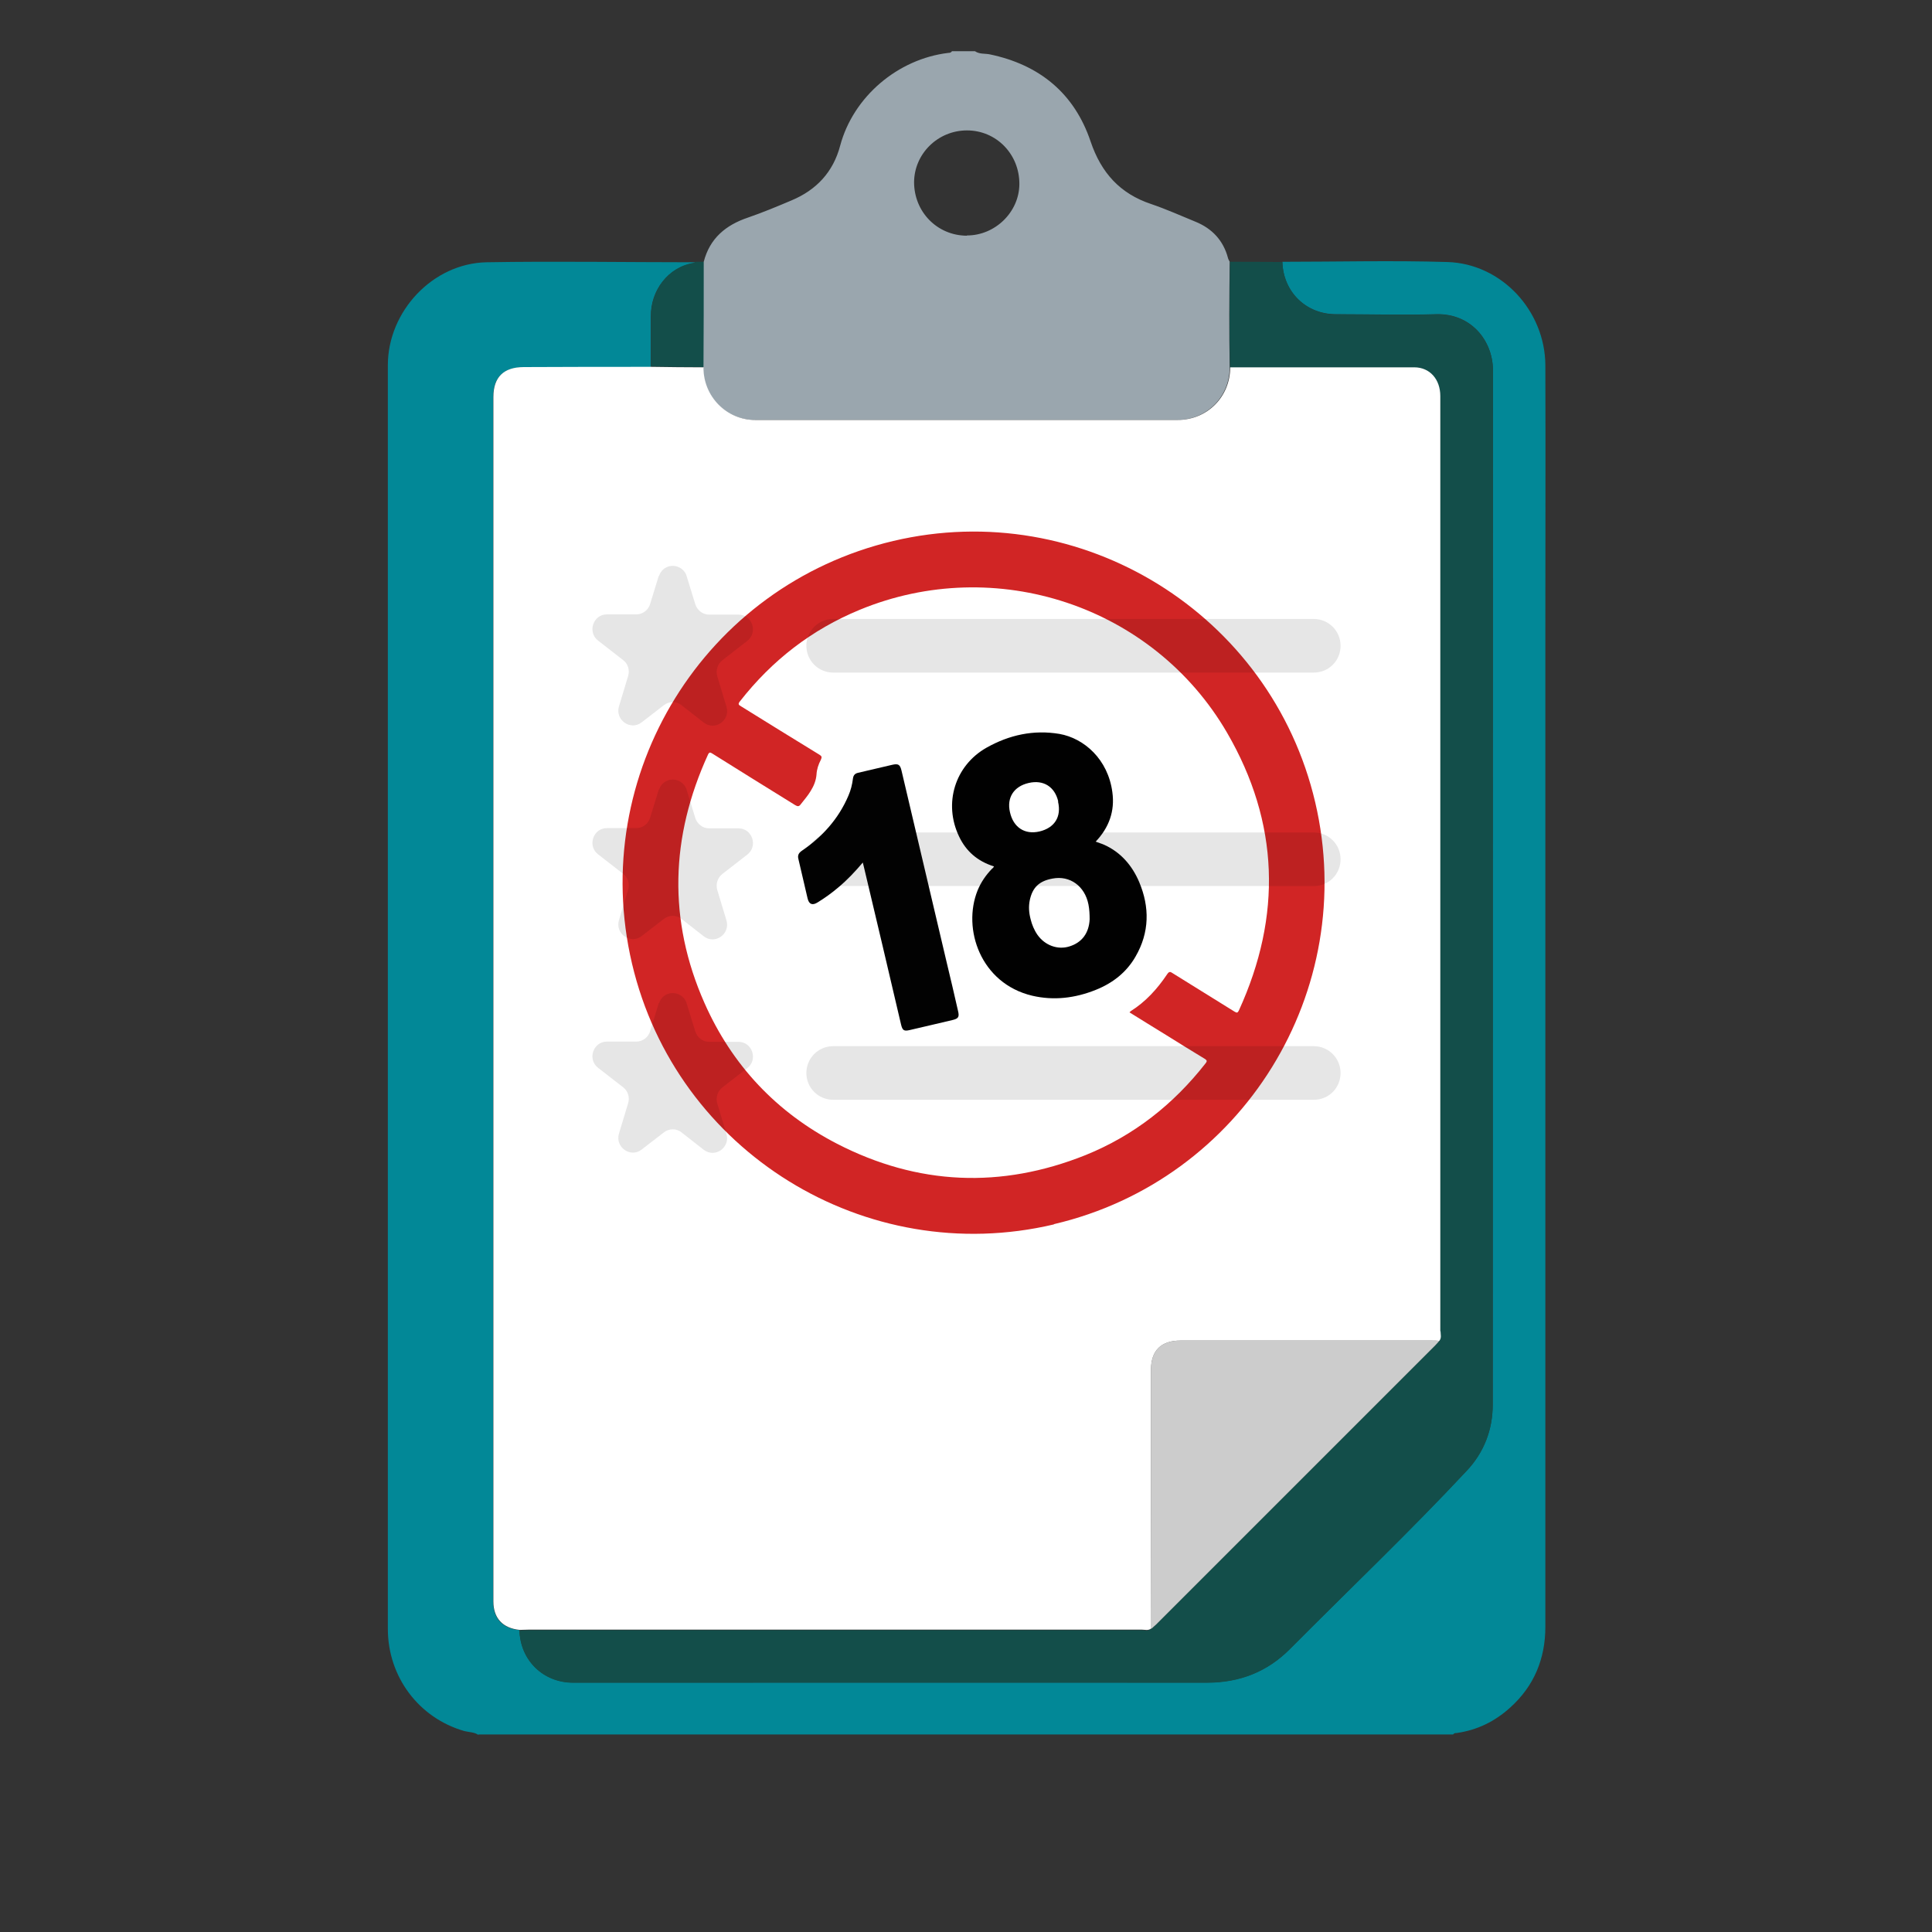
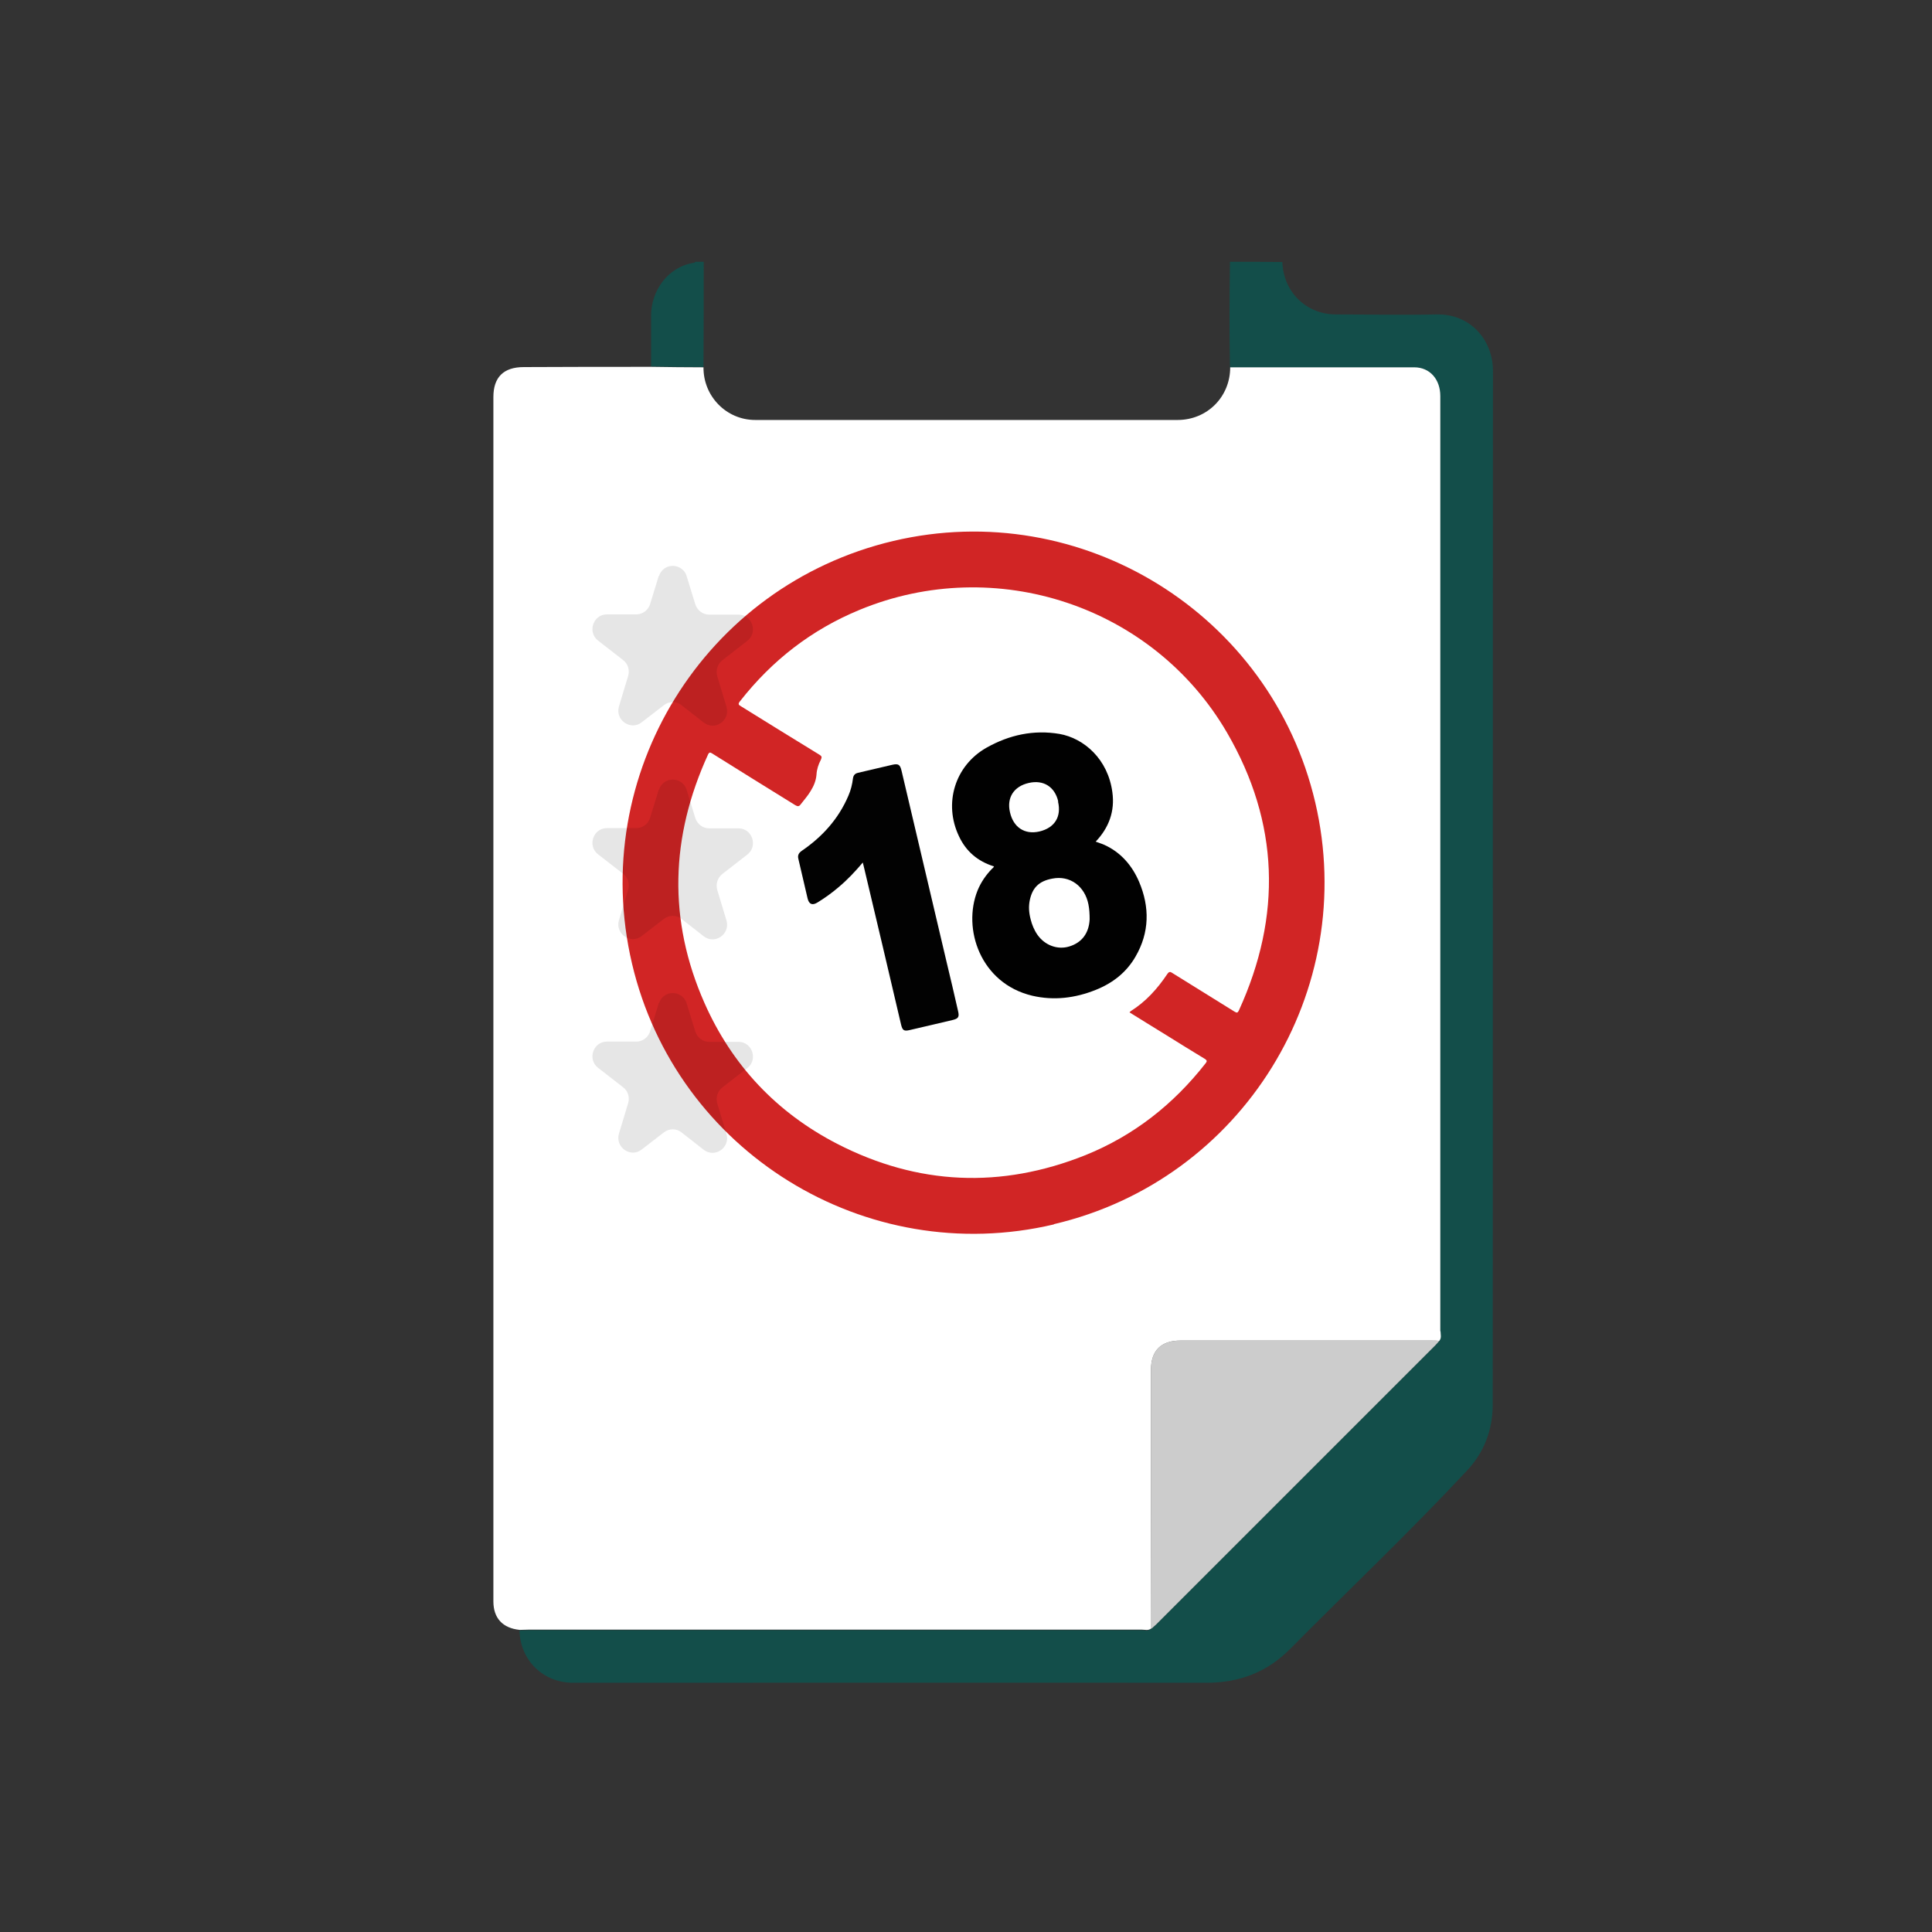
<svg xmlns="http://www.w3.org/2000/svg" id="a" data-name="Layer 1" viewBox="0 0 80 80">
  <rect x="0" y="0" width="80" height="80" fill="#333333" stroke="none" />
-   <path d="M19.81,71.84c-.17-.12-.38-.11-.58-.16-1.89-.54-3.17-2.25-3.17-4.23,0-12.28,0-24.57,0-36.85,0-5.16,0-10.32,0-15.48,0-2.22,1.85-4.21,4.08-4.26,2.88-.05,5.76,0,8.64,0-.02.01-.03.04-.05.04-1.1.17-1.79,1.16-1.78,2.19,0,.7,0,1.41,0,2.11-1.76,0-3.52,0-5.27.01-.84,0-1.26.42-1.26,1.24,0,16.62,0,33.25,0,49.87,0,.7.39,1.11,1.09,1.18.03,1.24.98,2.17,2.22,2.17,8.75,0,17.5,0,26.24,0,1.36,0,2.51-.45,3.45-1.4,2.44-2.45,4.94-4.84,7.31-7.37.72-.77,1.08-1.71,1.08-2.74,0-14.27,0-28.55.01-42.82,0-1.25-.92-2.37-2.35-2.33-1.38.04-2.77,0-4.15,0-1.24,0-2.19-.92-2.22-2.17,2.28,0,4.56-.06,6.84.01,2.24.07,4.04,2.02,4.05,4.28.01,3.66,0,7.33,0,10.99,0,13.75,0,27.49,0,41.24,0,1.33-.47,2.46-1.46,3.35-.63.57-1.36.93-2.21,1.05-.05,0-.11,0-.15.06H19.81Z" style="fill: #028897; stroke-width: 0px;" />
-   <path d="M29.14,10.84c.25-.97.91-1.52,1.83-1.83.61-.21,1.21-.46,1.8-.71,1.03-.43,1.73-1.17,2.02-2.27.54-2.02,2.38-3.59,4.48-3.84.06,0,.11-.01.15-.07h.95c.19.13.41.09.61.13,2.07.43,3.51,1.62,4.18,3.61.44,1.3,1.22,2.16,2.51,2.59.62.21,1.22.48,1.83.73.69.28,1.16.78,1.35,1.51.01.05.05.1.07.15-.02,1.46-.03,2.91,0,4.37,0,1.22-.95,2.18-2.18,2.18-5.83,0-11.66,0-17.49,0-1.19,0-2.15-.98-2.14-2.18,0-1.45,0-2.91.01-4.36ZM40.04,9.75c1.17,0,2.16-.97,2.17-2.12.01-1.24-.95-2.23-2.17-2.23-1.2,0-2.18.96-2.19,2.14,0,1.23.95,2.21,2.18,2.22Z" style="fill: #9aa6ae; stroke-width: 0px;" />
  <path d="M50.93,15.21c-.03-1.46-.02-2.91,0-4.37.72,0,1.45,0,2.17.01.04,1.24.99,2.17,2.22,2.17,1.38,0,2.77.03,4.15,0,1.43-.04,2.35,1.08,2.35,2.33-.01,14.27,0,28.55-.01,42.82,0,1.04-.36,1.98-1.08,2.74-2.36,2.53-4.87,4.91-7.31,7.37-.94.95-2.09,1.4-3.45,1.4-8.75-.01-17.5,0-26.24,0-1.24,0-2.19-.93-2.22-2.17.12,0,.25-.01.37-.01,8.46,0,16.93,0,25.39,0,.13,0,.27.05.39-.05.07-.06.14-.11.2-.18,3.85-3.85,7.69-7.69,11.54-11.54.06-.06.12-.13.18-.2.1-.12.05-.26.05-.39,0-9.87,0-19.74,0-29.6,0-3.04,0-6.08,0-9.12,0-.69-.43-1.19-1.08-1.19-2.54,0-5.08,0-7.62,0Z" style="fill: #134e4a; stroke-width: 0px;" />
  <path d="M29.14,10.84c0,1.45,0,2.91-.01,4.36-.72,0-1.45-.01-2.17-.02,0-.7,0-1.41,0-2.11,0-1.02.68-2.02,1.78-2.19.02,0,.04-.03.05-.04.12,0,.23,0,.35,0Z" style="fill: #134e4a; stroke-width: 0px;" />
  <path d="M47.67,67.43c0-1.85-.01-3.7-.01-5.54,0-1.72,0-3.45,0-5.17,0-.8.42-1.21,1.22-1.21,3.46,0,6.92,0,10.38,0,.11,0,.23,0,.34.01-.06.07-.12.14-.18.2-3.85,3.85-7.69,7.69-11.54,11.54-.06.06-.14.12-.2.18Z" style="fill: #ccc; stroke-width: 0px;" />
  <path d="M59.64,55.12c0-9.87,0-19.74,0-29.6,0-3.04,0-6.08,0-9.12,0-.69-.43-1.19-1.08-1.19-2.54,0-5.08,0-7.62,0,0,1.22-.95,2.18-2.18,2.18-5.83,0-11.66,0-17.49,0-1.19,0-2.15-.98-2.14-2.18-.72,0-1.45-.01-2.17-.02-1.76,0-3.52,0-5.27.01-.84,0-1.26.42-1.26,1.24,0,16.62,0,33.25,0,49.87,0,.7.39,1.11,1.09,1.18.12,0,.25-.01.37-.01,8.46,0,16.93,0,25.39,0,.13,0,.27.05.39-.05,0-1.85-.01-3.7-.01-5.54,0-1.72,0-3.45,0-5.17,0-.8.42-1.21,1.22-1.21,3.46,0,6.92,0,10.38,0,.11,0,.23,0,.34.01.1-.12.05-.26.05-.39Z" style="fill: #fff; stroke-width: 0px;" />
  <g>
    <path d="M43.64,50.7c-7.8,1.84-15.64-3.01-17.47-10.8-1.84-7.83,3-15.65,10.82-17.5,7.8-1.84,15.64,3.02,17.47,10.82,1.83,7.81-3.01,15.64-10.82,17.47ZM46.77,41.92s.04-.04.05-.05c.62-.39,1.1-.92,1.51-1.53.08-.12.13-.11.23-.04.85.53,1.71,1.06,2.56,1.59.1.06.13.05.18-.05,1.79-3.92,1.67-7.78-.49-11.5-3.06-5.26-9.59-7.41-15.21-5.09-1.99.82-3.63,2.09-4.96,3.79-.09.11-.06.15.05.21,1.08.67,2.16,1.34,3.24,2,.1.06.11.1.06.21-.1.19-.17.4-.18.61-.02.25-.11.47-.24.68-.12.2-.27.37-.41.55-.07.1-.13.1-.23.04-1.15-.71-2.29-1.42-3.44-2.14-.08-.05-.12-.06-.17.04-1.56,3.41-1.67,6.85-.15,10.29,1.14,2.58,2.99,4.54,5.49,5.83,3.34,1.72,6.79,1.87,10.29.47,2-.81,3.64-2.1,4.97-3.8.08-.1.05-.13-.04-.19-.53-.32-1.06-.65-1.59-.98-.5-.31-1.01-.62-1.52-.94Z" style="fill: #d12525; stroke-width: 0px;" />
    <path d="M41.14,35.87c-.66-.21-1.14-.62-1.43-1.24-.65-1.36-.17-2.93,1.14-3.67.94-.53,1.95-.75,3.02-.57,1.02.18,2.01,1.05,2.19,2.41.11.79-.14,1.47-.69,2.05.12.05.24.08.35.13.69.31,1.16.86,1.45,1.54.44,1.04.43,2.09-.15,3.09-.38.66-.95,1.1-1.65,1.38-.85.34-1.73.45-2.63.24-2.14-.51-2.9-2.77-2.26-4.36.14-.34.34-.63.59-.89.03-.03.07-.05.09-.11ZM42.68,38.08c.05.2.14.43.28.63.31.44.84.63,1.32.48.52-.16.81-.55.84-1.12,0-.21-.01-.42-.05-.62-.15-.76-.77-1.21-1.49-1.07-.55.1-.83.37-.94.9-.05.25-.04.5.04.8ZM43.82,33.19c-.14-.61-.61-.91-1.22-.77-.62.14-.92.61-.78,1.21.14.63.61.94,1.22.8.63-.15.92-.61.77-1.24Z" style="fill: #010101; stroke-width: 0px;" />
    <path d="M35.74,35.7c-.33.39-.65.73-1.02,1.04-.27.23-.56.44-.87.63-.21.13-.35.08-.41-.17-.08-.34-.16-.69-.24-1.03-.05-.2-.09-.4-.14-.6-.04-.15.01-.25.14-.34.85-.58,1.52-1.32,1.93-2.28.1-.23.16-.47.19-.72.02-.13.08-.2.21-.23.47-.11.94-.22,1.41-.33.26-.06.33-.01.39.24.62,2.65,1.25,5.29,1.87,7.94.16.67.32,1.34.47,2.01.06.25.02.32-.24.38-.58.14-1.16.27-1.75.41-.25.06-.31.02-.37-.23-.51-2.18-1.02-4.35-1.54-6.53l-.05-.2Z" style="fill: #020202; stroke-width: 0px;" />
  </g>
  <g style="opacity: .1;">
-     <path d="M33.39,44.43c0-.61.49-1.11,1.11-1.11h19.9c.61,0,1.11.49,1.11,1.11s-.49,1.11-1.11,1.11h-19.9c-.61,0-1.11-.49-1.11-1.11ZM33.39,35.58c0-.61.49-1.11,1.11-1.11h19.9c.61,0,1.11.49,1.11,1.11s-.49,1.11-1.11,1.11h-19.9c-.61,0-1.11-.49-1.11-1.11ZM33.39,26.74c0-.61.49-1.11,1.11-1.11h19.9c.61,0,1.11.49,1.11,1.11s-.49,1.11-1.11,1.11h-19.9c-.61,0-1.11-.49-1.11-1.11Z" style="fill: #000; fill-rule: evenodd; stroke-width: 0px;" />
    <path d="M27.29,23.85c.1-.32.43-.49.75-.39.19.06.34.21.39.39l.36,1.17c.08.25.31.43.57.43h1.22c.57,0,.82.74.36,1.09l-1.03.8c-.2.16-.28.42-.21.66l.38,1.26c.17.57-.47,1.02-.94.66l-.92-.72c-.21-.17-.51-.17-.73,0l-.92.71c-.46.36-1.11-.1-.94-.66l.38-1.26c.07-.24,0-.5-.21-.66l-1.03-.8c-.46-.35-.21-1.09.36-1.09h1.22c.26,0,.5-.18.57-.43,0,0,.36-1.17.36-1.17ZM27.29,32.7c.1-.32.43-.49.75-.39.19.06.34.21.39.39l.36,1.17c.08.25.31.43.57.43h1.22c.57,0,.82.74.36,1.09l-1.03.8c-.2.16-.28.42-.21.66l.38,1.26c.17.56-.47,1.02-.94.66l-.92-.72c-.21-.17-.51-.17-.73,0l-.92.71c-.46.36-1.11-.1-.94-.66l.38-1.26c.07-.24,0-.5-.21-.66l-1.03-.8c-.46-.35-.21-1.09.36-1.09h1.22c.26,0,.5-.18.57-.43,0,0,.36-1.17.36-1.17ZM27.29,41.54c.1-.32.43-.49.75-.39.19.06.34.21.39.39l.36,1.17c.08.25.31.43.57.43h1.22c.57,0,.82.74.36,1.09l-1.03.8c-.2.16-.28.42-.21.66l.38,1.26c.17.56-.47,1.02-.94.66l-.92-.72c-.21-.17-.51-.17-.73,0l-.92.71c-.46.36-1.11-.1-.94-.66l.38-1.26c.07-.24,0-.5-.21-.66l-1.03-.8c-.46-.35-.21-1.09.36-1.09h1.22c.26,0,.5-.18.57-.43,0,0,.36-1.17.36-1.17Z" style="fill: #000; stroke-width: 0px;" />
  </g>
</svg>